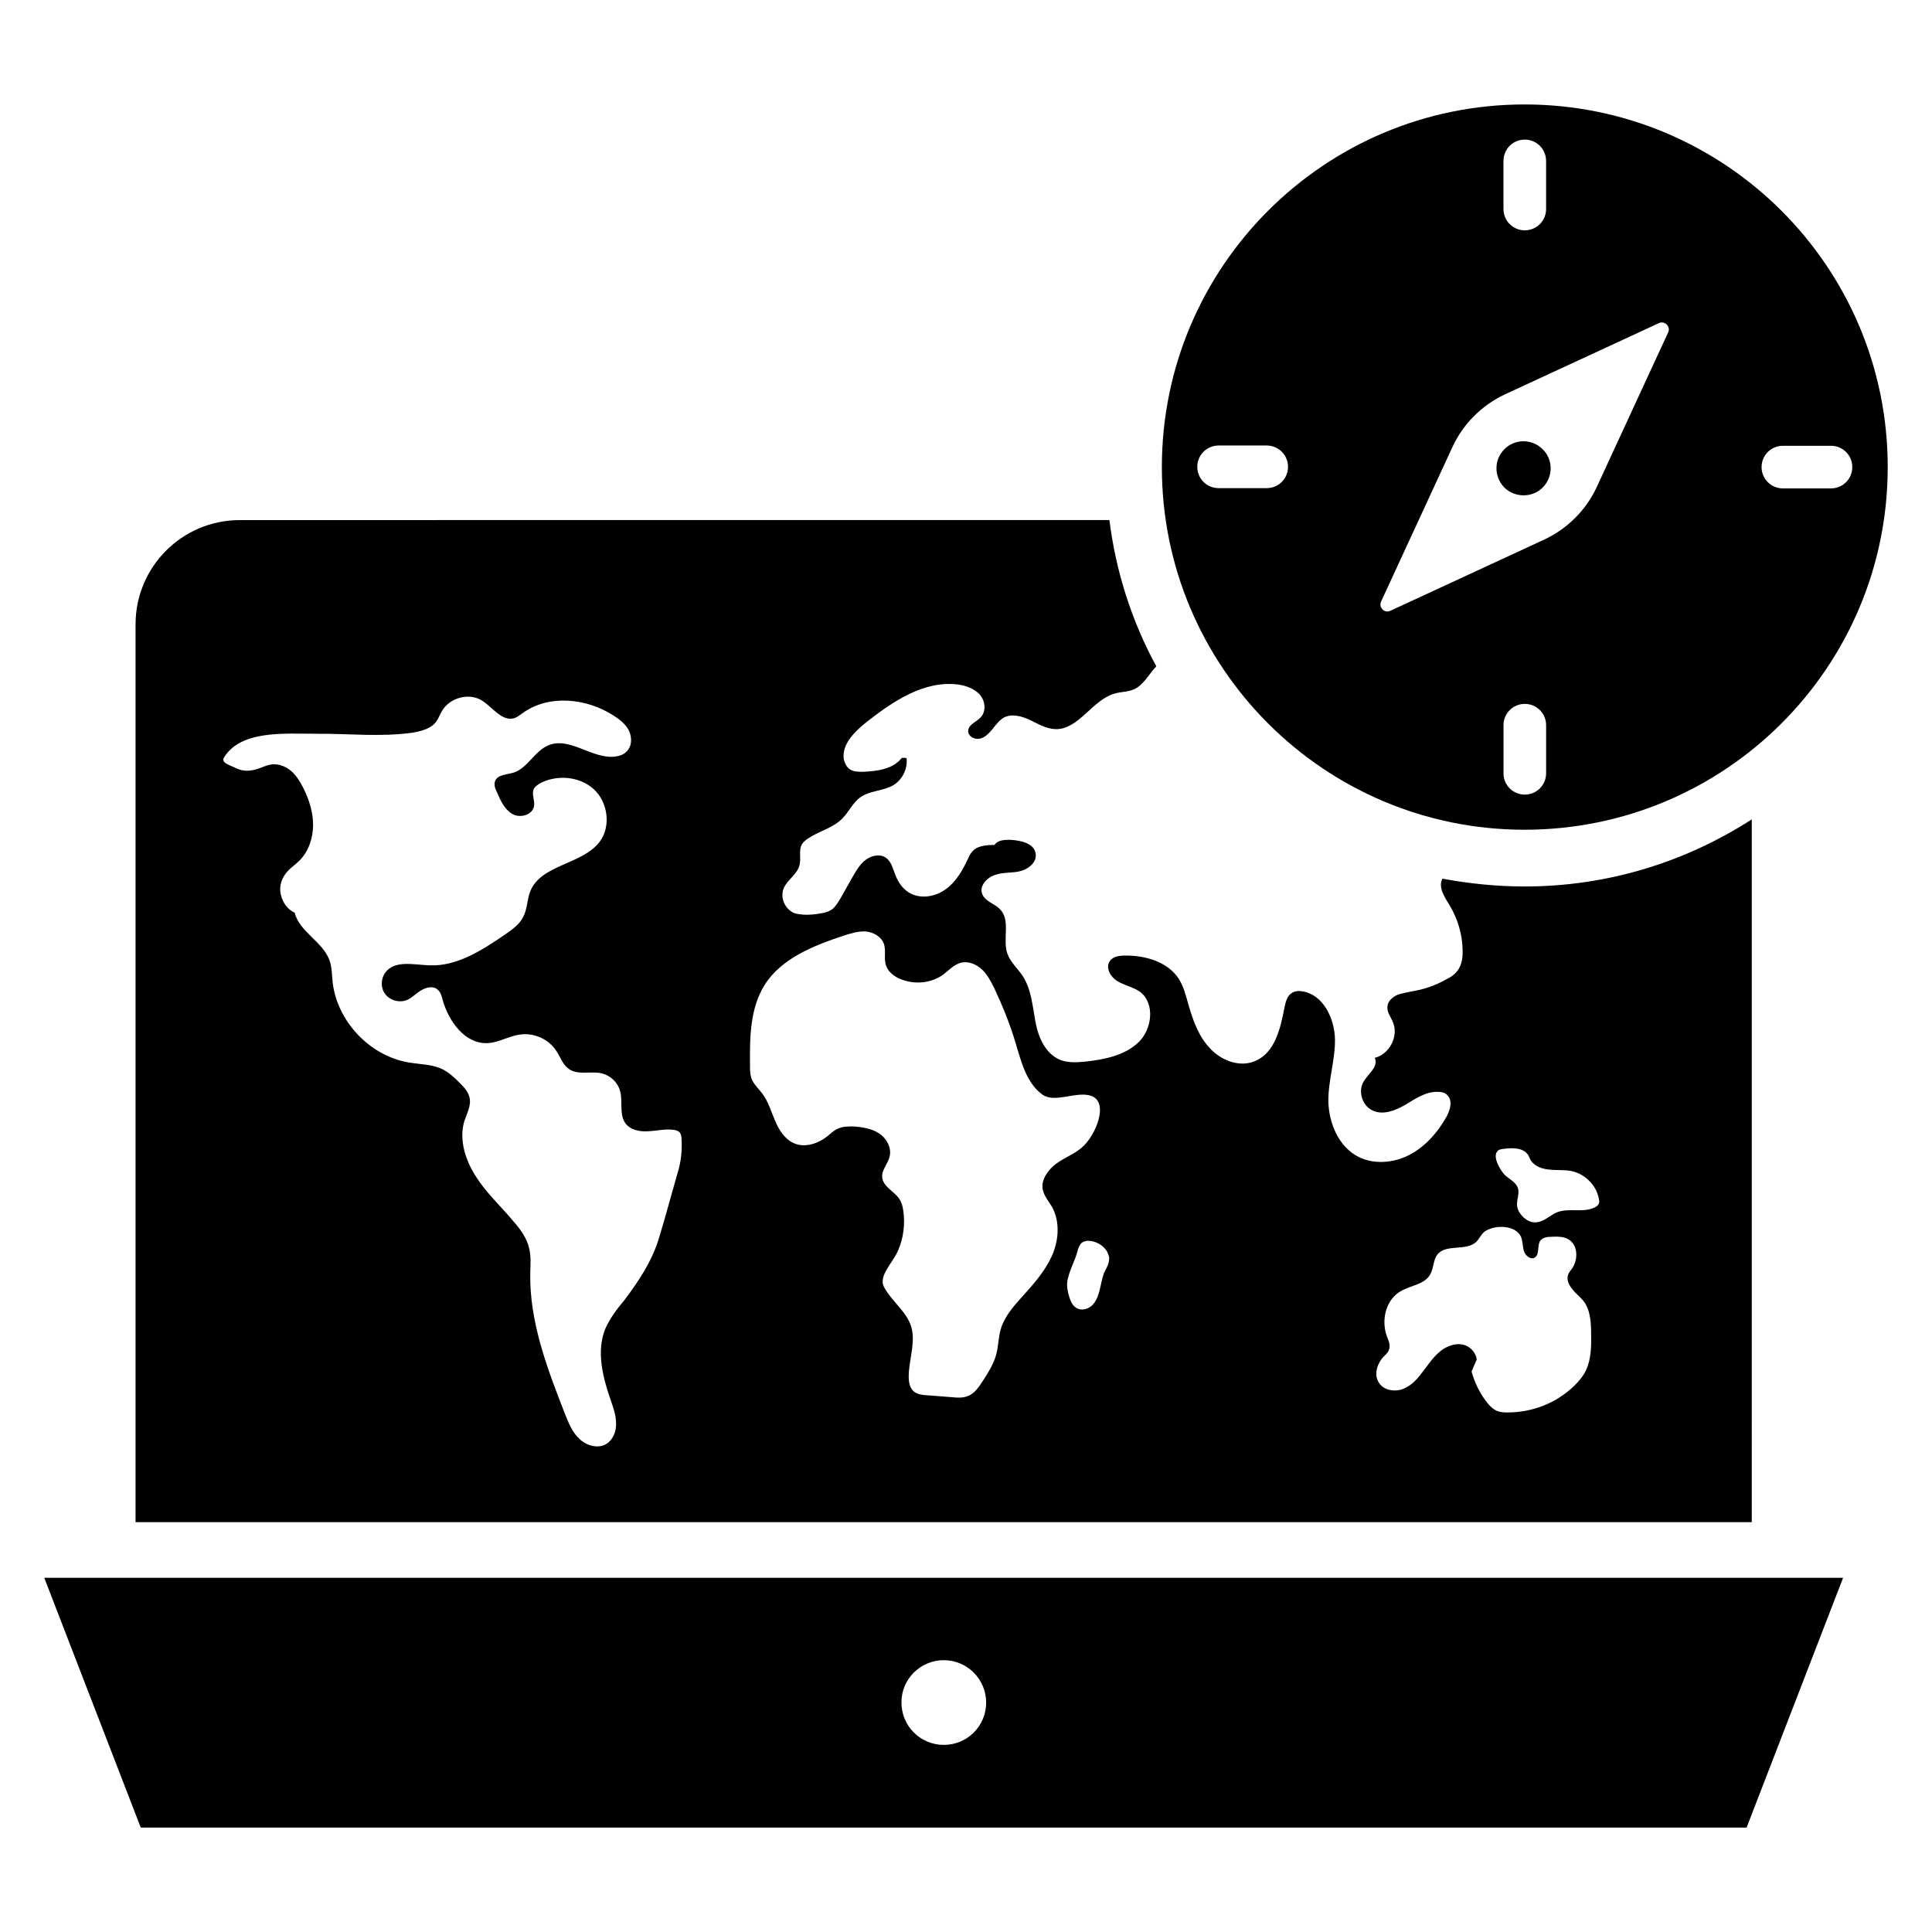
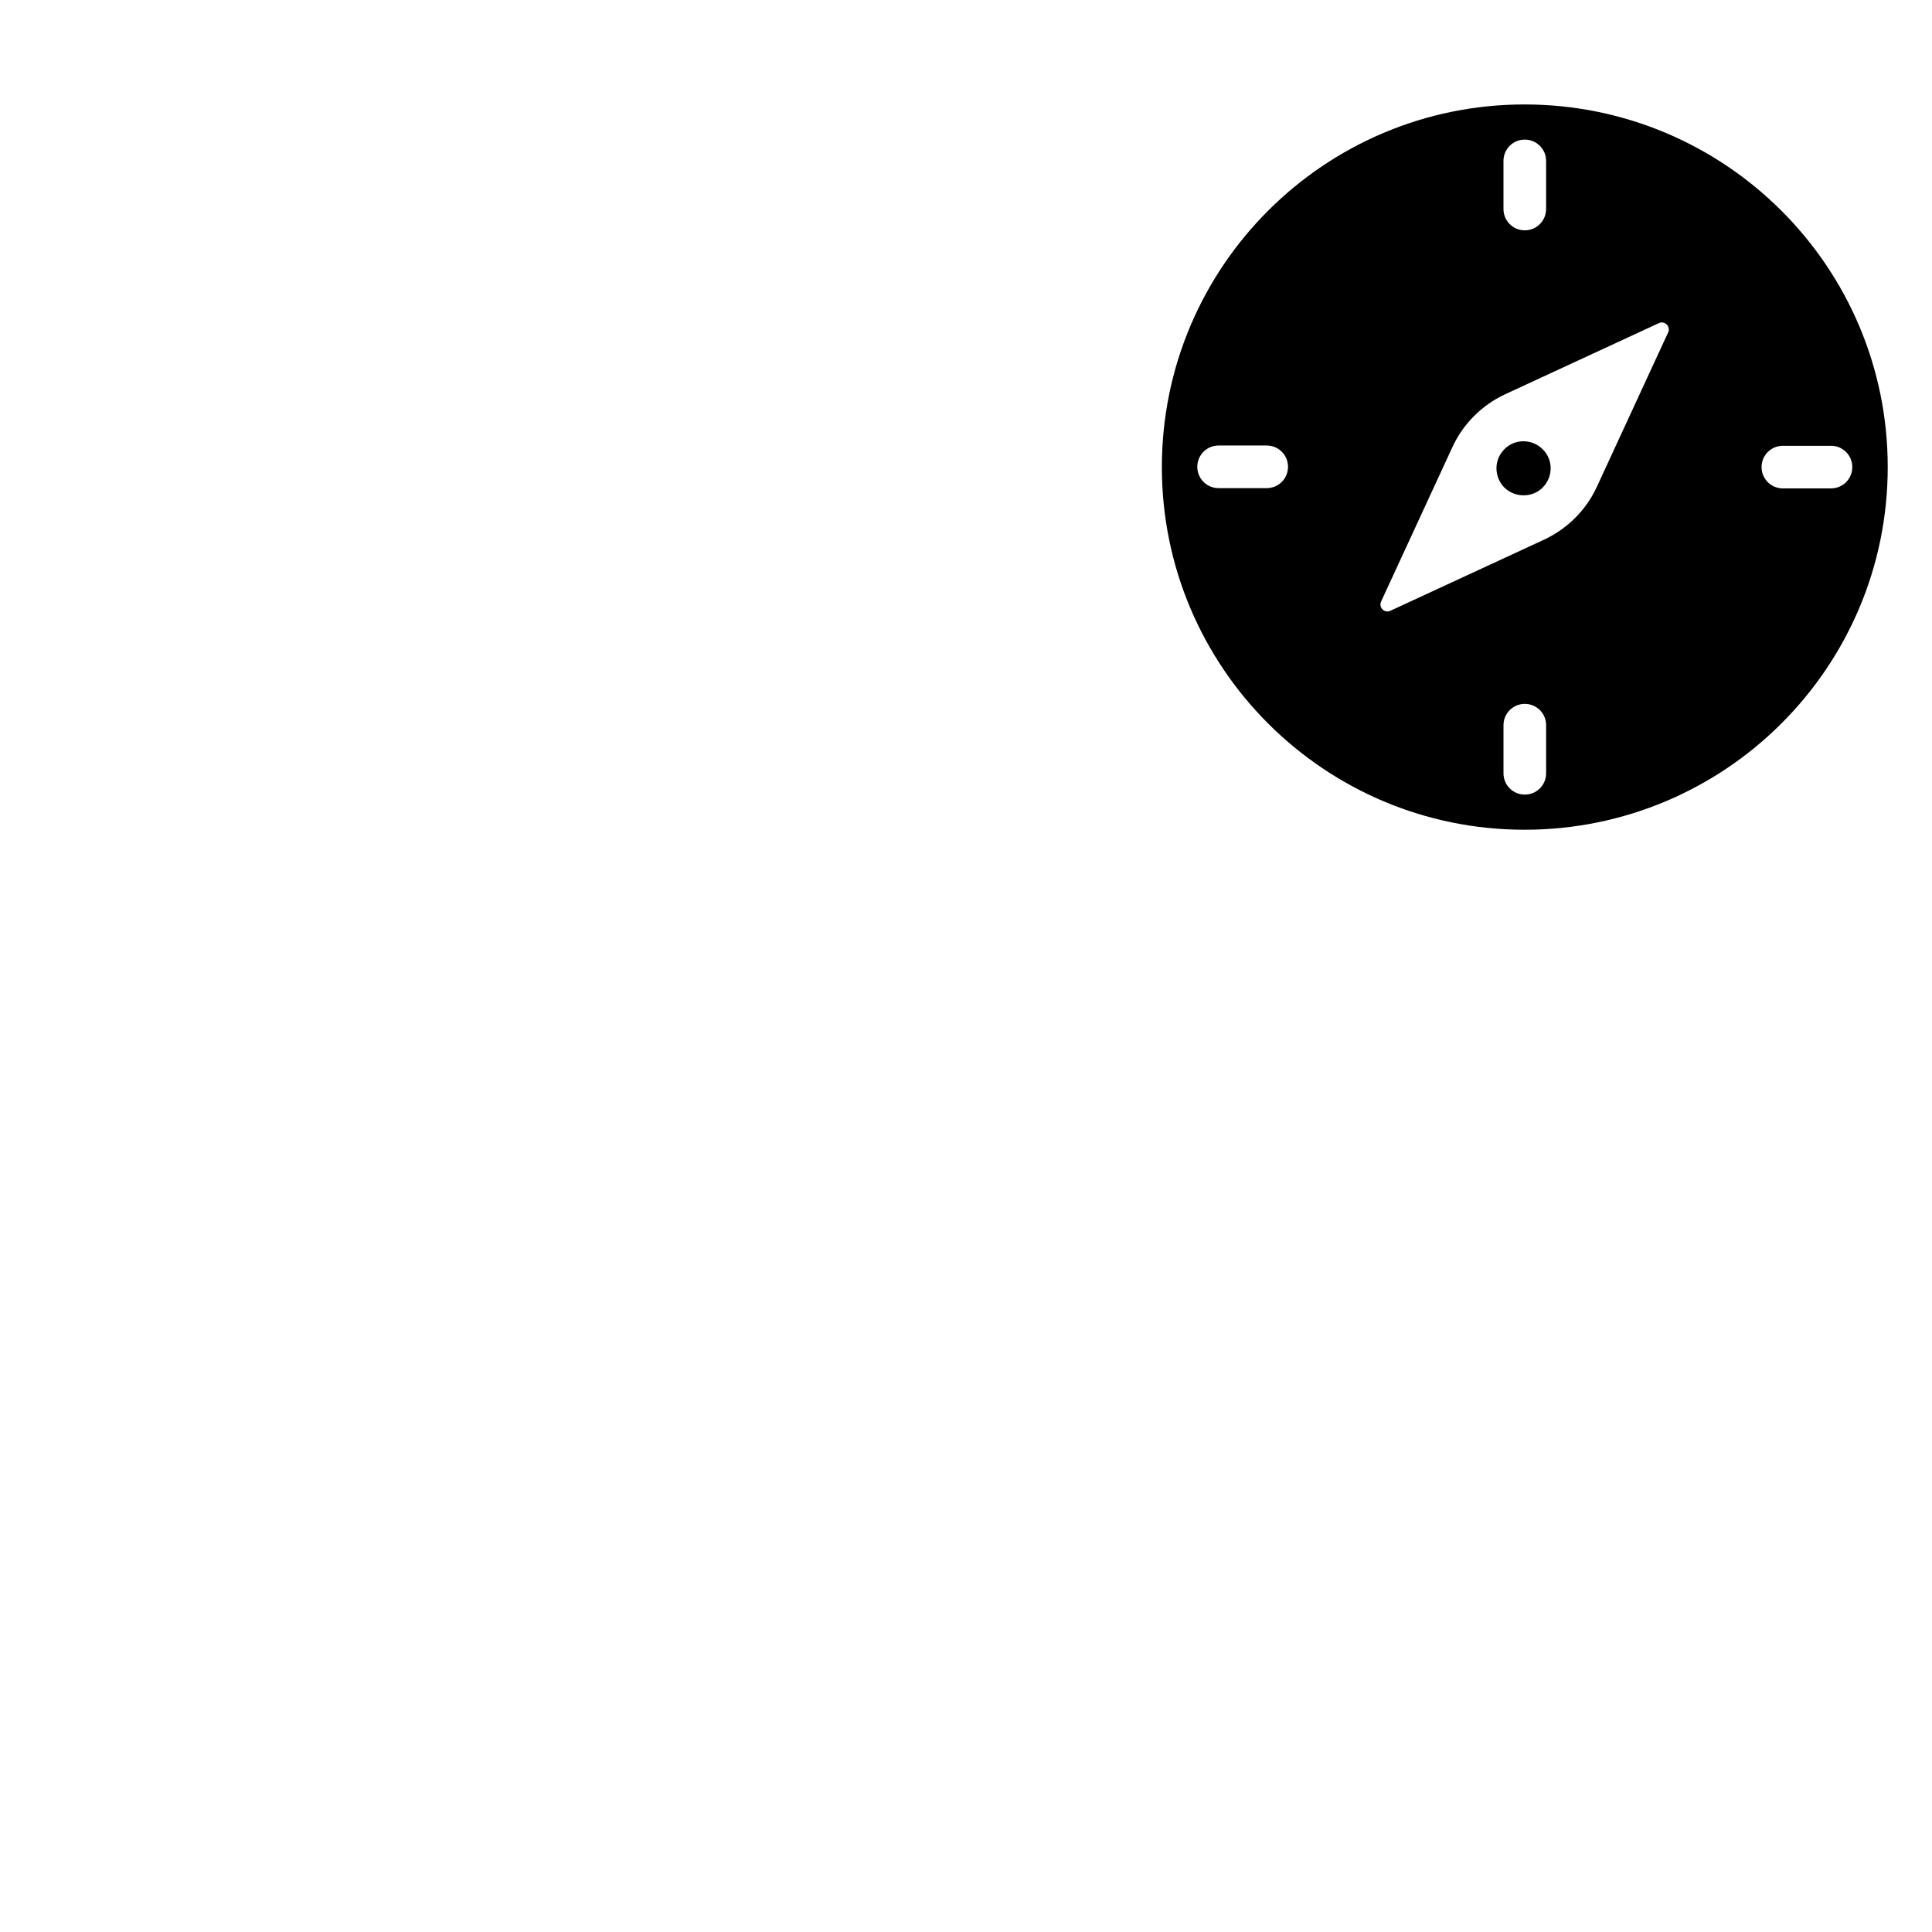
<svg xmlns="http://www.w3.org/2000/svg" fill="#000000" width="800px" height="800px" version="1.1" viewBox="144 144 512 512">
  <g>
-     <path d="m608.24 361.14c-17.406 11.223-38.016 17.785-60.227 17.785-7.406 0-14.656-0.762-21.754-2.062-1.223 2.215 0.609 4.961 1.984 7.176 2.062 3.512 3.281 7.559 3.359 11.602 0.078 1.984-0.152 4.121-1.449 5.727-0.762 0.992-1.832 1.68-2.824 2.137-2.902 1.68-6.106 2.75-9.465 3.281-1.297 0.305-2.594 0.457-3.816 0.992-1.223 0.609-2.289 1.68-2.367 2.977-0.152 1.527 0.918 2.75 1.449 4.121 1.602 3.664-0.918 8.551-4.809 9.465 1.07 2.367-1.68 4.121-2.977 6.336-1.527 2.594-0.305 6.414 2.441 7.633 2.75 1.297 6.031 0 8.777-1.602 2.594-1.602 5.344-3.434 8.398-3.359 0.918 0 1.832 0.152 2.367 0.688 1.832 1.449 0.992 4.273-0.152 6.184-2.289 4.047-5.574 7.711-9.695 9.848-4.121 2.137-9.312 2.594-13.434 0.535-5.266-2.672-7.863-8.855-8.016-14.656-0.078-5.574 1.832-10.992 1.754-16.566-0.152-5.574-3.129-11.832-8.703-12.672-0.918-0.152-1.984-0.078-2.75 0.457-1.223 0.762-1.602 2.289-1.91 3.742-1.07 5.574-2.519 12.062-7.785 14.273-4.047 1.754-8.855-0.078-11.832-3.207-3.055-3.129-4.582-7.328-5.801-11.527-0.688-2.441-1.297-4.961-2.594-7.023-2.977-4.582-8.93-6.258-14.352-6.184-1.449 0-2.977 0.23-3.894 1.375-1.297 1.754 0.078 4.273 1.984 5.418 1.91 1.145 4.121 1.527 5.879 2.75 4.121 2.977 3.359 9.922-0.305 13.434-3.664 3.512-9.082 4.582-14.047 5.113-2.215 0.23-4.656 0.383-6.719-0.457-3.894-1.602-5.801-5.953-6.566-10.152-0.762-4.121-1.07-8.551-3.359-12.062-1.297-1.984-3.207-3.586-4.047-5.879-1.375-3.816 0.918-8.777-1.91-11.754-1.449-1.602-4.047-2.062-4.809-4.199-0.762-2.062 1.297-4.273 3.434-4.961 2.137-0.762 4.504-0.457 6.641-0.992 2.215-0.535 4.504-2.367 4.121-4.656-0.383-2.75-3.969-3.512-6.793-3.664-1.527 0-3.281 0.078-4.121 1.375-2.062 0-4.656 0.152-5.953 1.832-0.535 0.609-0.84 1.297-1.145 1.984-1.375 2.902-3.055 5.879-5.648 7.785-2.594 1.984-6.258 2.75-9.238 1.375-1.984-0.918-3.359-2.75-4.199-4.809-0.688-1.68-1.07-3.664-2.519-4.734-1.527-1.145-3.816-0.688-5.344 0.457-1.602 1.145-2.519 2.824-3.512 4.504-1.145 1.984-2.215 3.969-3.359 5.953-0.609 0.992-1.223 1.984-2.062 2.672-0.84 0.609-1.832 0.918-2.824 1.07-1.602 0.305-3.129 0.457-4.809 0.383-0.762-0.078-1.602-0.152-2.367-0.383-2.519-0.992-3.969-4.199-2.824-6.719 0.992-2.215 3.512-3.586 4.121-5.953 0.535-1.91-0.305-3.969 0.688-5.648 0.383-0.609 0.992-1.07 1.527-1.449 2.902-1.984 6.566-2.75 9.082-5.266 1.832-1.832 2.824-4.273 4.887-5.727 2.519-1.754 5.953-1.602 8.625-3.129 2.441-1.449 3.894-4.352 3.586-7.176-0.305-0.152-0.918-0.152-1.297-0.078-2.289 2.977-6.566 3.512-10.305 3.664-1.297 0-2.519 0-3.586-0.762-0.762-0.609-1.223-1.602-1.449-2.519-0.609-3.969 2.824-7.328 5.953-9.848 7.098-5.574 15.344-11.145 24.352-10 2.062 0.305 4.273 1.07 5.727 2.672 1.449 1.68 1.754 4.352 0.305 5.953-1.145 1.297-3.281 1.91-3.359 3.586-0.152 1.449 1.602 2.441 2.977 2.137 1.449-0.23 2.519-1.449 3.434-2.519 0.918-1.145 1.754-2.289 2.977-3.055 2.137-1.145 4.809-0.383 6.945 0.609 2.215 1.07 4.352 2.367 6.793 2.441 6.184 0.152 9.77-7.863 15.801-9.465 1.68-0.457 3.359-0.383 4.961-1.07 2.594-1.145 3.969-4.047 5.953-6.106-6.414-11.754-10.688-24.887-12.441-38.777l-230.44 0.016c-15.266 0-27.633 12.367-27.633 27.633v237.93h428.31zm-284.57 93.355c-1.754 6.031-3.281 11.91-5.113 17.863s-5.344 11.223-9.082 16.184c-1.984 2.367-3.894 4.887-5.113 7.711-2.367 5.953-0.609 12.824 1.527 18.93 0.688 1.984 1.375 3.969 1.375 6.031 0.078 2.062-0.762 4.273-2.519 5.418-2.215 1.375-5.344 0.535-7.25-1.375-1.984-1.832-2.902-4.426-3.894-6.871-4.656-11.91-9.312-24.199-9.082-37.023 0.078-2.215 0.23-4.504-0.305-6.641-0.609-2.594-2.289-4.961-4.121-7.023-3.281-3.969-7.176-7.481-9.922-11.832-2.824-4.352-4.582-9.77-3.129-14.734 0.688-2.062 1.91-4.199 1.375-6.336-0.383-1.602-1.602-2.824-2.75-3.969-1.297-1.297-2.519-2.441-4.047-3.281-2.824-1.527-6.106-1.449-9.312-1.984-10.305-1.754-18.93-10.84-20.152-21.223-0.23-1.984-0.152-3.969-0.84-5.879-1.832-4.961-7.938-7.481-9.238-12.594-1.832-0.84-3.055-2.519-3.586-4.504-0.535-1.91-0.152-3.969 1.07-5.648 1.07-1.527 2.594-2.441 3.894-3.742 2.367-2.441 3.512-5.953 3.512-9.391 0-3.359-1.07-6.719-2.594-9.77-0.84-1.68-1.754-3.129-3.055-4.352-1.375-1.223-3.129-1.984-4.961-1.91-1.527 0.078-2.824 0.84-4.352 1.297-1.754 0.535-3.664 0.609-5.344-0.23s-4.273-1.449-3.281-2.902c4.504-7.25 15.879-6.258 24.352-6.258 8.551-0.078 17.176 0.918 25.648-0.305 2.289-0.383 4.961-1.07 6.258-2.977 0.609-0.84 0.918-1.832 1.449-2.672 1.984-3.586 7.176-5.039 10.688-2.824 2.824 1.832 5.266 5.574 8.473 4.656 0.918-0.305 1.602-0.918 2.289-1.375 6.871-4.961 16.793-3.969 23.969 0.609 1.68 1.07 3.281 2.289 4.199 4.121 0.84 1.832 0.762 4.199-0.762 5.574-0.762 0.762-1.832 1.07-2.824 1.223-6.031 0.84-12.062-5.344-17.785-2.977-3.664 1.527-5.496 6.031-9.238 7.25-1.832 0.535-4.273 0.535-4.887 2.215-0.383 0.992 0 1.984 0.457 2.902 0.918 2.137 1.984 4.582 4.047 5.801 1.984 1.223 5.344 0.383 5.801-1.984 0.305-1.602-0.762-3.281 0-4.734 0.305-0.535 0.918-0.918 1.449-1.297 4.504-2.441 10.535-1.984 14.352 1.449 3.816 3.434 4.656 9.922 1.602 13.969-4.656 6.106-15.496 5.953-18.398 13.129-0.84 2.137-0.762 4.656-1.832 6.719-0.992 2.062-2.977 3.434-4.961 4.809-6.031 4.121-12.672 8.398-19.922 8.09-4.121-0.152-9.238-1.449-11.68 1.91-1.223 1.602-1.297 4.047-0.078 5.648 1.223 1.68 3.512 2.367 5.496 1.754 1.527-0.535 2.594-1.832 4.047-2.672 1.375-0.84 3.281-1.297 4.426-0.152 0.762 0.609 0.992 1.602 1.223 2.441 1.602 5.879 5.953 11.984 12.062 11.68 2.977-0.152 5.727-1.984 8.703-2.289 3.664-0.457 7.481 1.297 9.465 4.426 1.07 1.602 1.68 3.586 3.207 4.656 2.441 1.832 5.879 0.535 8.777 1.223 2.289 0.535 4.273 2.367 4.887 4.734 0.762 2.75-0.305 6.031 1.375 8.473 1.375 1.832 3.816 2.289 6.031 2.137 2.215-0.078 4.504-0.688 6.719-0.383 0.609 0.078 1.145 0.23 1.602 0.609 0.383 0.457 0.535 1.145 0.535 1.68 0.215 2.992-0.09 5.969-0.93 8.793zm99.008 22.52c-1.832 3.969-4.809 7.328-7.711 10.535-2.215 2.441-4.582 5.113-5.648 8.32-0.762 2.289-0.688 4.961-1.375 7.328-0.688 2.289-1.984 4.504-3.359 6.566-1.145 1.754-2.289 3.586-4.273 4.273-1.297 0.457-2.672 0.383-4.047 0.23-2.289-0.152-4.656-0.383-6.945-0.535-1.07-0.078-2.062-0.23-2.977-0.84-1.223-0.918-1.527-2.519-1.527-4.047 0-4.121 1.602-8.168 0.918-12.215-0.84-4.734-5.266-7.406-7.481-11.602-1.527-2.902 2.441-6.488 3.742-9.617 1.449-3.359 1.91-7.023 1.375-10.609-0.152-1.145-0.457-2.215-1.07-3.129-1.375-1.984-4.273-3.207-4.504-5.648-0.23-1.984 1.602-3.664 1.984-5.648 0.535-2.289-0.918-4.809-2.824-6.031-1.984-1.297-4.504-1.68-6.871-1.832-1.375 0-2.672 0-3.894 0.535-1.145 0.457-1.984 1.297-2.824 1.984-2.441 1.984-5.953 3.207-8.855 1.984-2.519-1.07-4.047-3.512-5.113-6.031-1.07-2.441-1.832-5.191-3.434-7.25-0.918-1.223-2.062-2.215-2.672-3.586-0.535-1.223-0.535-2.519-0.535-3.894-0.078-7.25 0-14.961 3.816-21.145 4.426-7.098 12.902-10.457 20.914-13.129 1.91-0.609 3.816-1.223 5.879-1.145 1.984 0.152 4.047 1.297 4.809 3.129 0.762 1.91-0.078 4.121 0.688 6.031 0.457 1.375 1.68 2.367 2.902 3.055 3.816 1.984 8.777 1.754 12.289-0.84 1.449-1.145 2.672-2.519 4.504-3.055 1.984-0.535 4.047 0.305 5.574 1.68s2.441 3.207 3.359 5.039c2.215 4.734 4.199 9.617 5.648 14.504 1.527 5.113 2.902 10.688 7.176 13.742 3.359 2.289 9.008-1.07 12.902 0.305 4.734 1.68 1.223 10.535-2.594 13.742-2.062 1.754-4.656 2.672-6.793 4.273-2.062 1.602-3.969 4.121-3.512 6.719 0.383 1.91 1.754 3.359 2.672 5.039 1.977 3.957 1.52 8.766-0.312 12.812zm13.891 4.352c-0.535 1.449-0.762 2.977-1.145 4.504-0.383 1.527-0.918 2.977-1.984 4.047-1.145 1.07-2.902 1.527-4.199 0.688-1.145-0.688-1.602-1.984-1.984-3.281-0.305-1.145-0.535-2.215-0.457-3.359 0.305-2.902 2.215-5.953 2.824-8.703 0.152-0.609 0.609-1.602 1.07-1.91 0.457-0.383 0.992-0.457 1.602-0.535 1.984 0 4.121 1.145 5.113 2.902 0.23 0.535 0.457 1.07 0.535 1.602 0.074 1.453-0.766 2.824-1.375 4.047zm127.79 25.648c-0.762 1.68-1.984 3.055-3.207 4.273-4.734 4.582-11.223 7.098-17.863 7.023-0.84 0-1.754-0.078-2.519-0.383-1.297-0.535-2.289-1.68-3.129-2.824-1.68-2.289-2.902-4.887-3.664-7.633l1.375-3.207c-0.23-1.602-1.297-2.902-2.672-3.586-2.215-1.07-5.113-0.152-7.023 1.449-1.984 1.602-3.281 3.742-4.887 5.727-1.375 1.91-3.055 3.586-5.266 4.352-2.137 0.688-4.961 0.152-6.106-1.832-1.375-2.062-0.457-5.039 1.297-6.871 0.535-0.535 1.145-1.07 1.375-1.754 0.535-1.297-0.152-2.594-0.609-3.816-1.449-4.273-0.152-9.543 3.742-11.754 2.594-1.527 6.184-1.754 7.711-4.273 1.07-1.68 0.84-3.894 1.984-5.418 2.215-2.902 7.559-0.84 10.305-3.359 0.84-0.84 1.297-1.984 2.137-2.672 0.762-0.609 1.754-0.918 2.672-1.145 2.672-0.535 6.031 0.078 7.098 2.519 0.457 1.223 0.383 2.519 0.762 3.742 0.383 1.223 1.754 2.289 2.75 1.754 1.527-0.84 0.609-3.207 1.602-4.582 0.688-0.84 1.91-0.992 2.977-0.992 1.602-0.078 3.281-0.078 4.582 0.762 2.441 1.527 2.441 5.344 0.84 7.633-0.383 0.535-0.84 1.07-1.07 1.68-0.457 1.375 0.23 2.75 1.145 3.816 0.84 1.145 1.984 1.984 2.824 2.977 1.984 2.441 2.137 5.879 2.137 9.008 0.078 3.129 0 6.488-1.297 9.387zm3.359-44.043c-0.23 0.457-0.609 0.762-1.07 0.992-3.055 1.527-6.871 0.078-10 1.297-1.984 0.84-3.664 2.75-5.953 2.672-1.984 0-4.121-1.984-4.582-3.969-0.457-1.984 0.992-3.894-0.152-5.727-0.762-1.297-2.367-1.984-3.359-3.055-1.07-1.223-3.055-4.504-1.832-6.031 0.383-0.535 1.07-0.609 1.68-0.688 2.289-0.305 5.266-0.383 6.566 1.68 0.23 0.383 0.383 0.84 0.609 1.297 1.07 1.68 3.055 2.367 5.039 2.519 1.91 0.23 3.894 0 5.801 0.383 3.586 0.762 6.566 3.742 7.25 7.328 0.078 0.383 0.156 0.84 0.004 1.301z" />
    <path d="m552.82 273.21c2.824-2.824 2.824-7.406 0-10.152-2.824-2.824-7.406-2.824-10.152 0-2.824 2.824-2.75 7.328 0 10.152 2.824 2.746 7.406 2.746 10.152 0z" />
    <path d="m548.01 363.89c53.129 0 96.258-42.977 96.258-96.105s-43.129-96.105-96.258-96.105c-52.977 0-96.105 42.977-96.105 96.105s43.129 96.105 96.105 96.105zm5.727-14.961c0 3.129-2.519 5.648-5.648 5.648s-5.648-2.519-5.648-5.648v-12.746c0-3.129 2.519-5.648 5.648-5.648s5.648 2.519 5.648 5.648zm62.746-86.793h12.746c3.129 0 5.648 2.519 5.648 5.648s-2.519 5.648-5.648 5.648h-12.746c-3.129 0-5.648-2.519-5.648-5.648s2.519-5.648 5.648-5.648zm-74.047-75.492c0-3.129 2.519-5.648 5.648-5.648 3.129 0 5.648 2.519 5.648 5.648v12.746c0 3.129-2.519 5.648-5.648 5.648-3.129 0-5.648-2.519-5.648-5.648zm-32.441 116.79 18.93-40.992c2.824-6.106 7.711-10.992 13.816-13.895l40.914-18.93c1.527-0.688 3.129 0.918 2.441 2.441l-18.93 40.992c-2.824 6.106-7.711 10.992-13.816 13.895l-40.914 18.93c-1.523 0.691-3.129-0.836-2.441-2.441zm-43.051-30.074c-3.129 0-5.648-2.519-5.648-5.648 0-3.129 2.519-5.648 5.648-5.648h12.746c3.129 0 5.648 2.519 5.648 5.648 0 3.129-2.519 5.648-5.648 5.648z" />
-     <path d="m181.3 628.32h425.57l25.57-66.184h-476.71zm212.82-44.352c6.258 0 11.223 5.113 11.223 11.223 0 6.258-5.039 11.223-11.223 11.223-6.258 0-11.223-5.039-11.223-11.223-0.074-6.109 4.961-11.223 11.223-11.223z" />
  </g>
</svg>